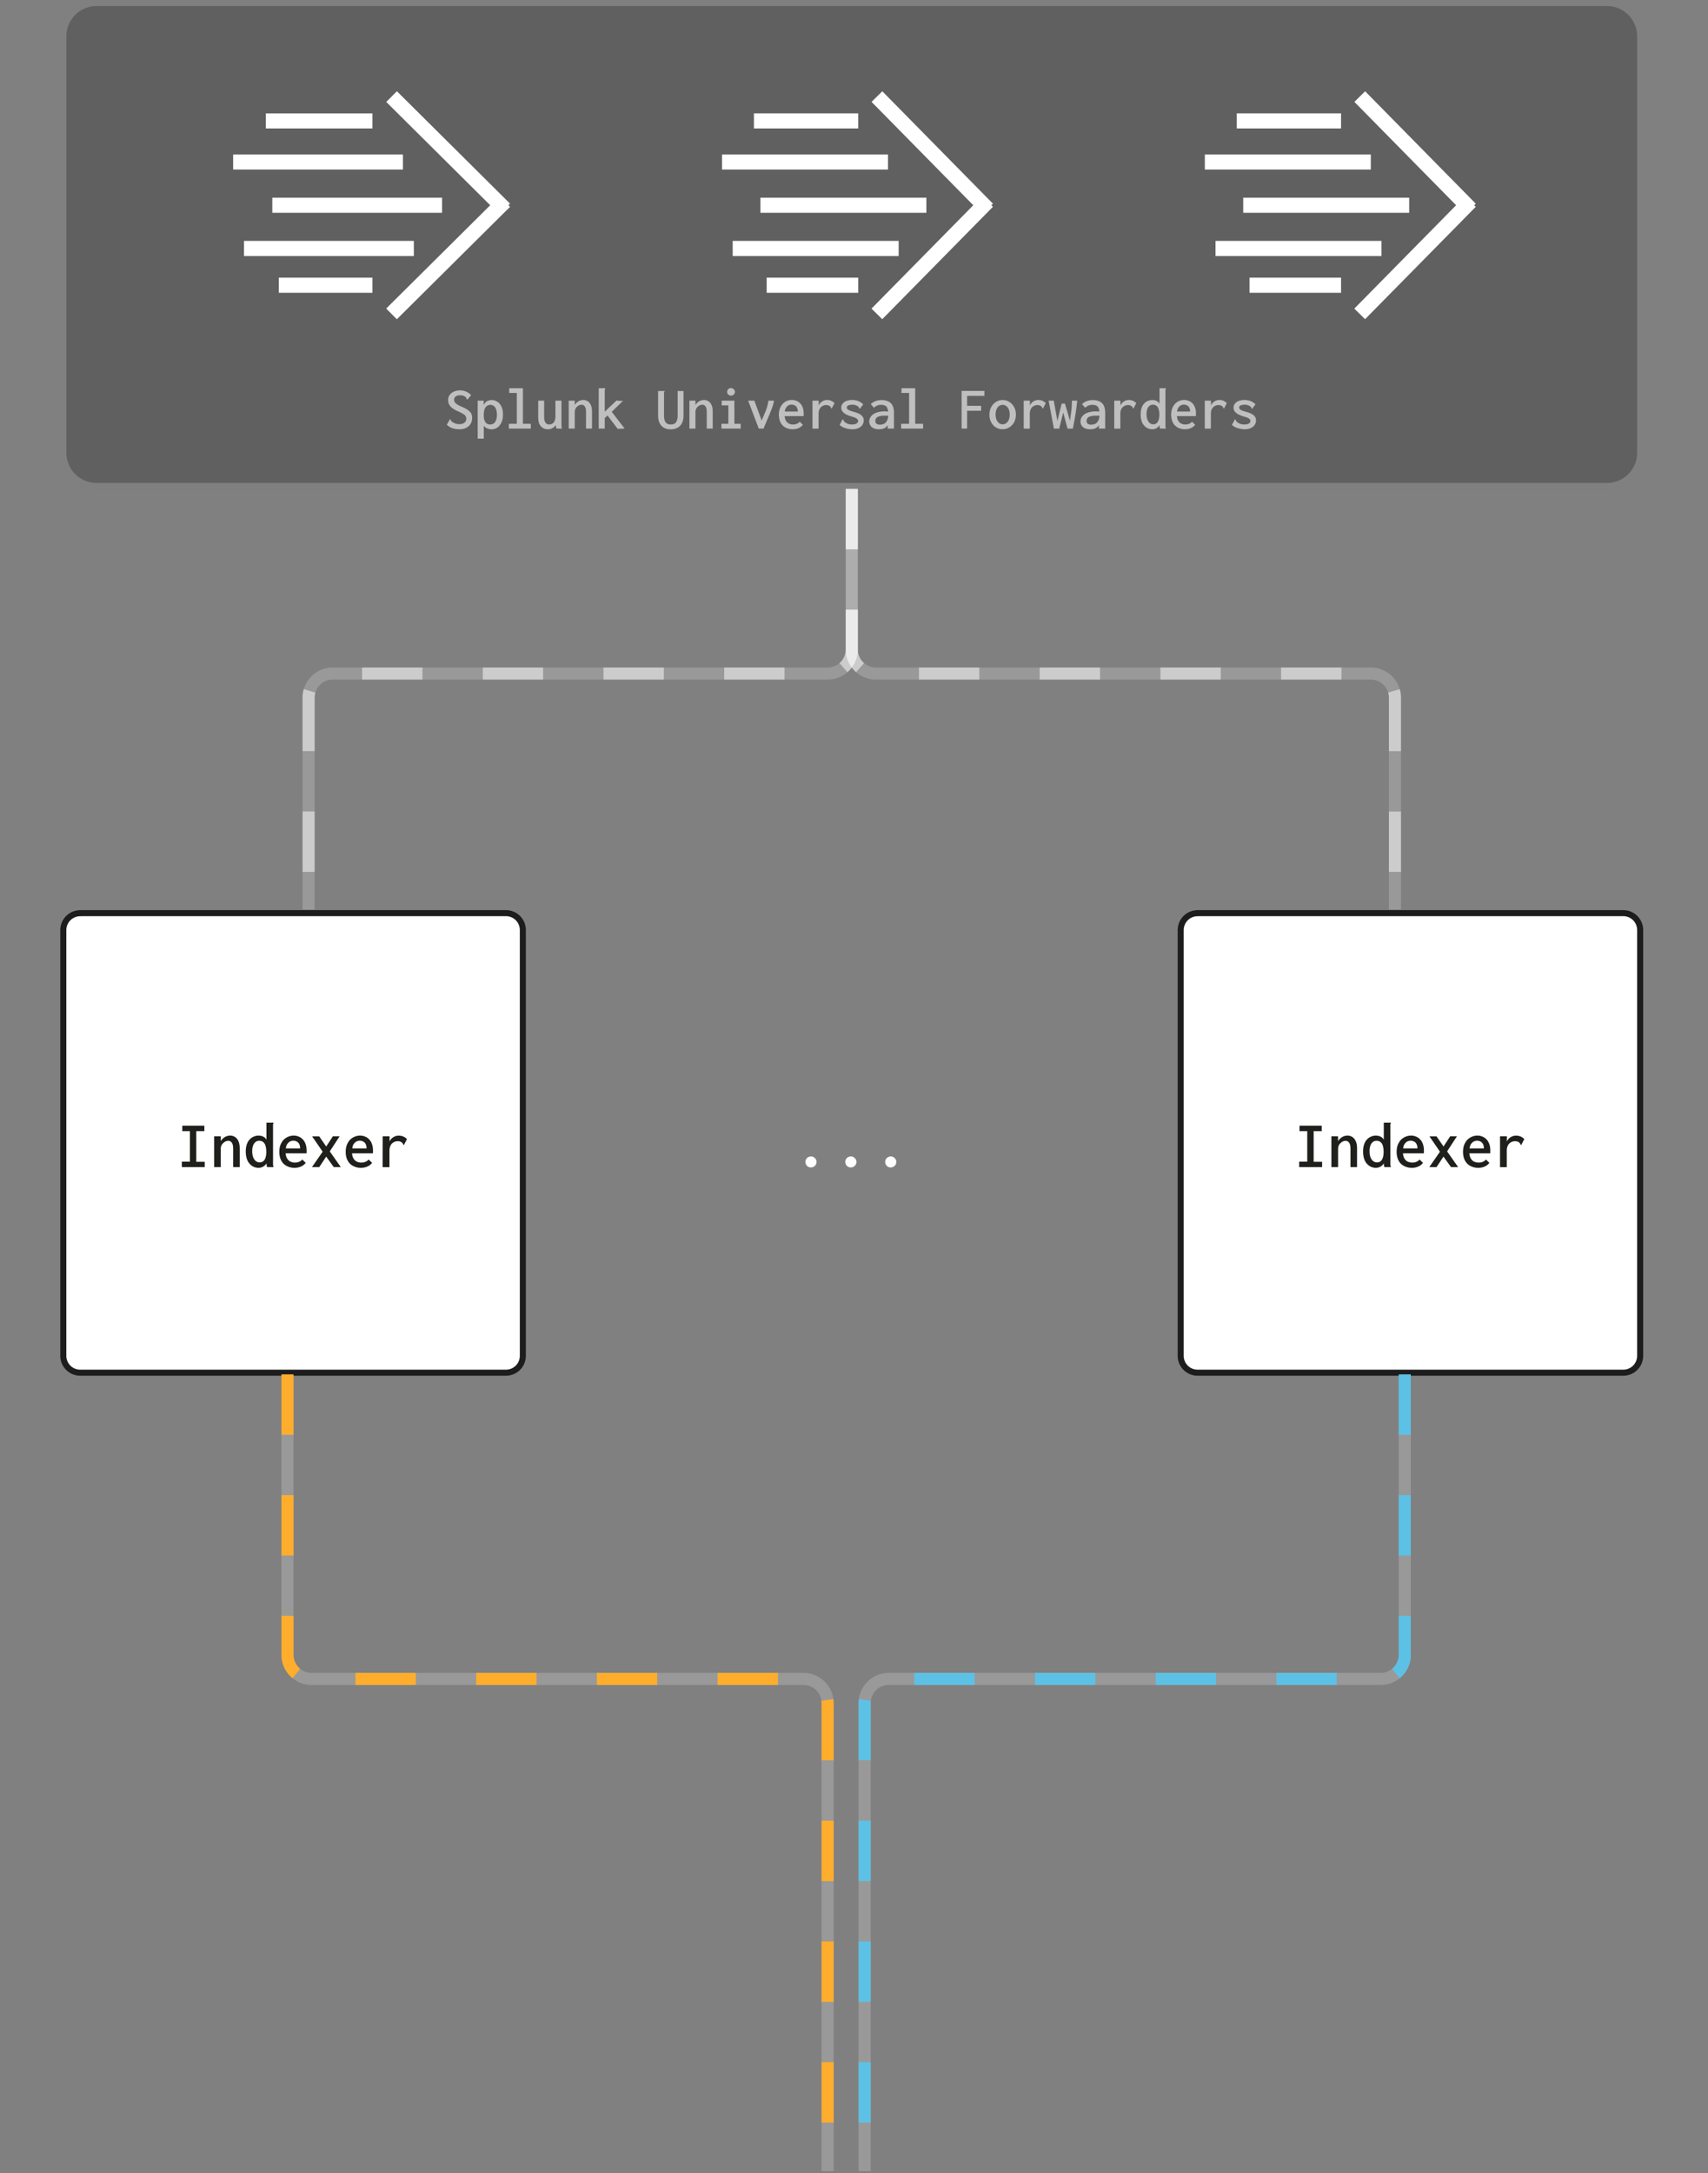
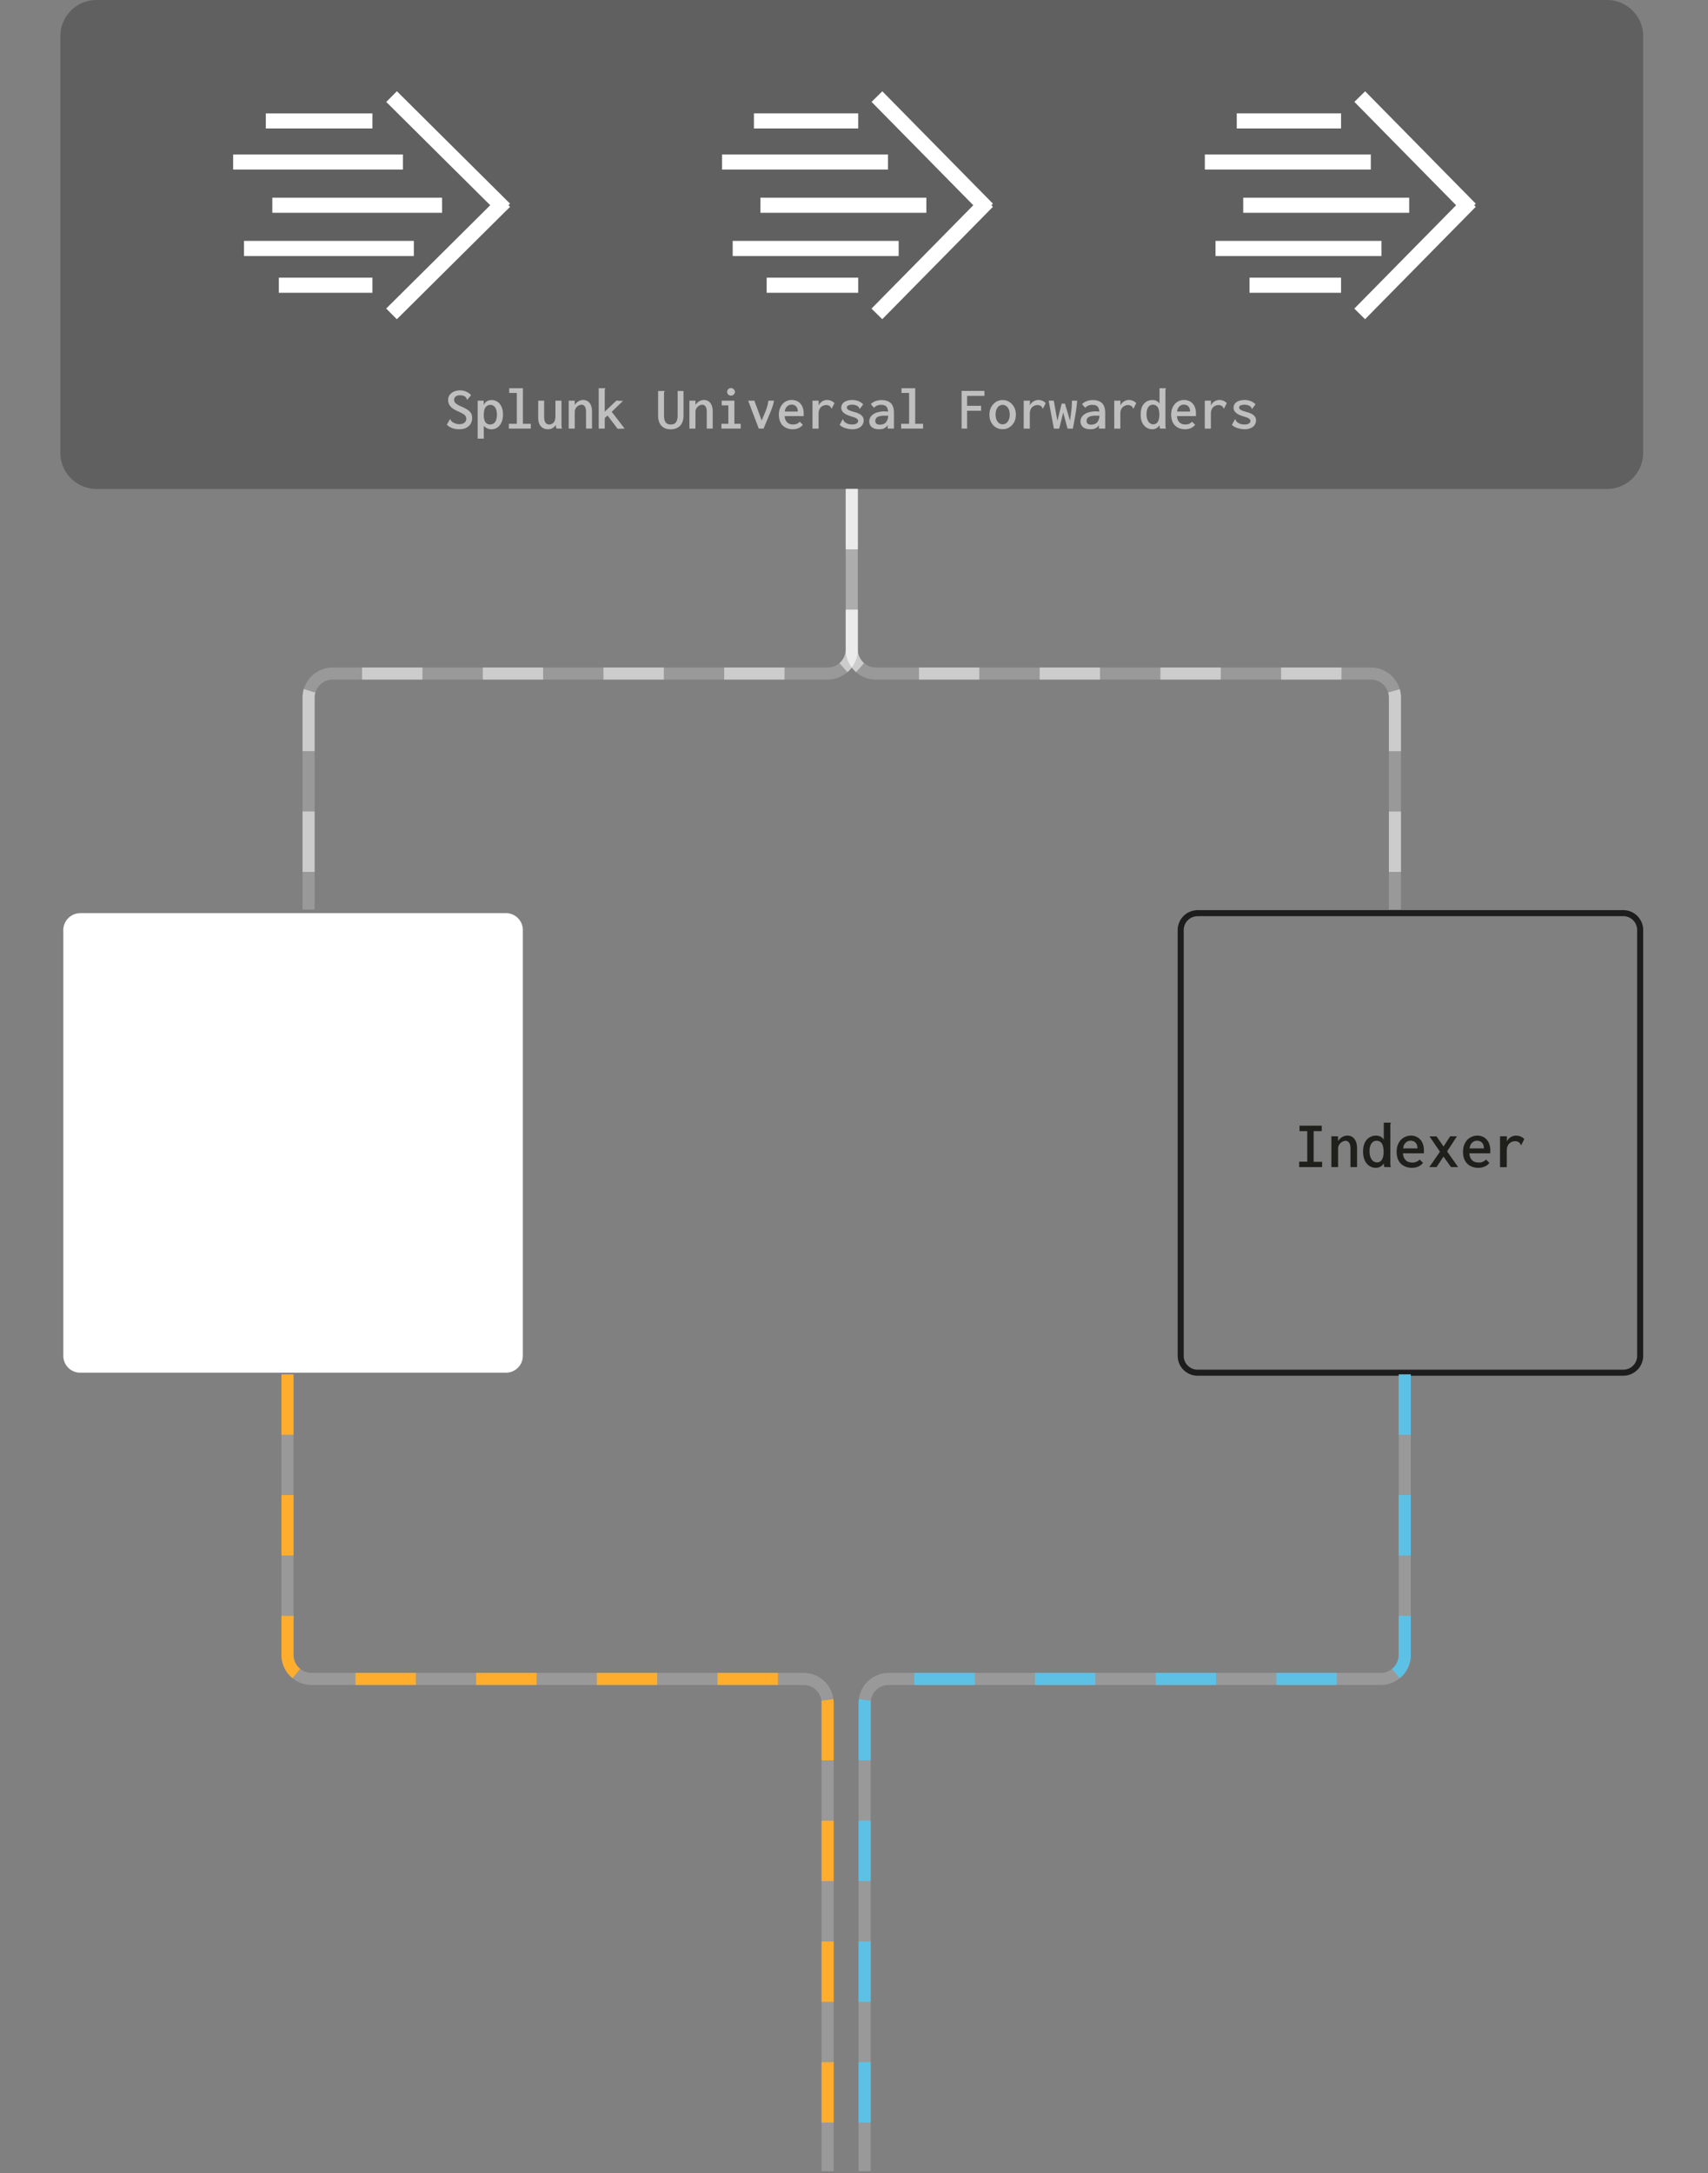
<svg xmlns="http://www.w3.org/2000/svg" width="283" height="360" fill="none" viewBox="0 0 283 360">
  <rect x="0" y="0" width="283" height="360" fill="#808080" stroke="none" />
  <g clip-path="url(#a)">
    <path fill="#151515" fill-opacity=".3" d="M10 6a6 6 0 0 1 6-6h250.26a6 6 0 0 1 6 6v69a6 6 0 0 1-6 6H16a6 6 0 0 1-6-6z" />
-     <path stroke="#fff" stroke-opacity=".2" d="M16 .5h250.26a5.5 5.5 0 0 1 5.5 5.5v69a5.5 5.5 0 0 1-5.5 5.5H16a5.5 5.5 0 0 1-5.5-5.5V6A5.5 5.5 0 0 1 16 .5Z" />
    <path stroke="#fff" stroke-width="2.5" d="M64.88 16 83 34m0 0 .62.62M83 34 64.87 52m18.14-18 .62-.62M46.2 47.25h15.51M44.04 20.03h17.67M40.43 41.16h28.14M38.63 26.84h28.13M45.12 34h28.13m72.05-18 17.72 18m0 0 .61.62m-.61-.62-17.73 18m17.73-18 .61-.62m-36.6 13.87h15.17m-17.28-27.22h17.28m-20.8 21.13h27.5m-29.27-14.32h27.5M125.99 34h27.5m71.81-18 17.72 18m0 0 .61.62m-.61-.62-17.73 18m17.73-18 .61-.62m-36.6 13.87h15.17m-17.28-27.22h17.28m-20.8 21.13h27.5m-29.27-14.32h27.5M205.99 34h27.5" />
    <path fill="#fff" fill-opacity=".6" d="M76.07 71.11q-.62 0-1.15-.19a2.4 2.4 0 0 1-.89-.57l.49-.83.05-.09.08.05.05.15q.03.08.15.2.26.19.57.32a2 2 0 0 0 1.16.06q.21-.07.36-.18a1 1 0 0 0 .24-.28 1 1 0 0 0 .08-.37q0-.15-.03-.26l-.11-.23a1 1 0 0 0-.23-.22l-.37-.23-.55-.27a5 5 0 0 1-1.03-.56 2 2 0 0 1-.53-.62q-.16-.34-.16-.74 0-.46.25-.81.26-.36.69-.56.45-.21 1.02-.21a2.4 2.4 0 0 1 1.33.37q.3.17.52.43l-.58.68-.06.08-.07-.06-.04-.16-.13-.2a1 1 0 0 0-.45-.26 2 2 0 0 0-.55-.07q-.21 0-.39.06a.8.8 0 0 0-.49.39 1 1 0 0 0-.06.28q0 .15.03.25t.11.22l.24.23a5 5 0 0 0 .99.51q.47.21.78.41t.5.42q.2.21.27.47a2 2 0 0 1-.15 1.44q-.22.4-.7.68-.48.27-1.24.27m3.08 1.56v-6.3h.99v.74q.14-.3.33-.48.22-.2.46-.27.25-.09.54-.09.38 0 .71.16.35.15.6.45.26.3.41.75t.15 1.05-.16 1.07q-.16.45-.43.77a1.7 1.7 0 0 1-1.3.6 2 2 0 0 1-.94-.26q-.2-.14-.35-.32v2.13zm2.05-2.35q.23 0 .43-.08t.36-.27q.16-.2.25-.51a3 3 0 0 0-.04-1.65q-.12-.34-.36-.54a1 1 0 0 0-.56-.2 1 1 0 0 0-.82.39q-.15.2-.23.54a4 4 0 0 0-.03 1.35q.05.24.14.43.09.18.21.3.13.12.29.18t.36.06m3.11.68v-.79h1.32V65.1h-1.26v-.79h2.27v5.9h1.31V71zm6.47.11q-.28 0-.53-.08-.23-.07-.44-.23a1.6 1.6 0 0 1-.57-.98 4 4 0 0 1-.07-.77l.01-2.68h.98v2.68q0 .35.06.6.07.24.18.39.12.15.27.22.14.06.32.06.22 0 .41-.08a1 1 0 0 0 .33-.24q.15-.16.22-.42t.08-.6v-2.61h1v3.9l.01.38q.02.17.09.35h-.93l-.07-.21-.03-.21v-.22q-.1.2-.25.33-.14.14-.32.24-.16.09-.36.13-.18.05-.39.05m3.45-.11v-4.63h1v.71q.17-.25.38-.43a1.6 1.6 0 0 1 1.03-.39q.39 0 .72.2t.53.63.2 1.12V71h-.99v-2.78q0-.41-.09-.67a1 1 0 0 0-.26-.38.6.6 0 0 0-.39-.12 1 1 0 0 0-.4.09q-.2.09-.37.25-.16.15-.26.38-.1.22-.1.5V71zm6.43-2.17-.46.43V71h-1v-6.69h1.09v.09l-.08.13-.01.24v3.43l1.96-1.86.15.03.16.02.17.01h.59l-1.87 1.82L103.5 71l-1.16.04zm10.47 2.29q-1 0-1.55-.6-.54-.6-.54-1.69v-4.06h1.07v.09l-.08.13-.01.24v3.61q0 .68.24 1.08.25.4.88.4.64 0 .89-.4t.25-1.11v-4.04h.97v4.03q0 .8-.27 1.31-.27.52-.75.76a2.3 2.3 0 0 1-1.1.25m3.1-.12v-4.63h1v.71q.17-.25.38-.43a1.6 1.6 0 0 1 1.03-.39q.39 0 .72.2t.53.63.2 1.12V71h-.99v-2.78q0-.41-.09-.67a1 1 0 0 0-.26-.38.6.6 0 0 0-.39-.12 1 1 0 0 0-.4.09q-.2.09-.37.25-.16.15-.26.38-.1.22-.1.5V71zm5.3 0v-.79h1.15v-3.05h-1.1v-.79h2.1v3.84h1.05V71zm1.59-5.46a.7.7 0 0 1-.46-.18.6.6 0 0 1-.18-.44q0-.27.18-.45a.6.6 0 0 1 .46-.18q.25 0 .45.19t.2.44a.6.6 0 0 1-.2.44.6.6 0 0 1-.45.18m4.6 5.46-1.76-4.63h1.03l1.28 3.48h-.15l.69-1.63q.2-.5.33-.97.13-.45.17-.88h.93q-.06.44-.23.94a14 14 0 0 1-.38 1.02L126.51 71zm5.62.11q-.5 0-.92-.16t-.73-.46-.47-.76-.17-1.02q0-.58.17-1.03t.46-.77a2 2 0 0 1 1.54-.65q.38 0 .74.14t.62.42q.27.27.42.69.16.41.16.98v.23l-.01.21h-3.14q.02.36.14.63.12.26.3.43.2.17.43.25.24.08.5.08.23 0 .42-.04.2-.04.38-.15t.33-.27l.52.51q-.21.25-.47.42-.25.16-.57.24-.3.08-.65.08m-1.31-2.93h2.16q0-.28-.07-.49a1 1 0 0 0-.21-.36 1 1 0 0 0-.32-.22 1.2 1.2 0 0 0-.83-.01q-.18.08-.33.21-.15.14-.26.36-.1.21-.14.51m4.59-1.81h1.03l-.02 1.32-.12-.11a1.6 1.6 0 0 1 .99-1.22q.25-.1.52-.1.38 0 .69.13.31.14.56.39l-.42.82-.04.09-.08-.04-.06-.16-.15-.19q-.15-.1-.3-.15a1 1 0 0 0-.33-.05 1.3 1.3 0 0 0-.87.35q-.18.18-.29.46-.1.27-.1.66v2.44h-1.01zm6.58 4.74a4 4 0 0 1-1.49-.32q-.32-.15-.59-.41l.46-.84.06-.09.07.04.05.17.14.2a2 2 0 0 0 .55.34q.3.12.76.12.3 0 .52-.07a1 1 0 0 0 .34-.21q.12-.15.12-.31a.4.4 0 0 0-.07-.22l-.19-.18q-.13-.1-.34-.17l-.51-.17a5 5 0 0 1-.89-.34 2 2 0 0 1-.59-.47q-.21-.28-.21-.64 0-.37.21-.65.22-.3.62-.46t.95-.17a3 3 0 0 1 1.05.18q.23.1.43.23t.38.31l-.51.68-.06.08-.07-.06-.05-.15-.14-.18q-.22-.16-.48-.24a2 2 0 0 0-1.15.04q-.26.12-.26.36 0 .14.11.26t.38.24q.26.1.71.23.57.15.92.35.34.2.51.45.17.26.17.61 0 .39-.22.73-.2.33-.64.53t-1.05.2m4.45 0q-.76 0-1.2-.35a1.2 1.2 0 0 1-.42-.93q0-.38.17-.68t.5-.53.79-.34a4 4 0 0 1 1.29-.12l.29.01.32.02.03.71a4 4 0 0 0-.6-.04h-.28q-.4 0-.68.06t-.47.16a1 1 0 0 0-.27.27 1 1 0 0 0-.09.37q0 .16.06.3.06.12.16.19t.25.11a1.6 1.6 0 0 0 .9-.08q.25-.1.42-.32.18-.23.27-.54.09-.33.09-.77 0-.6-.14-.95a.8.8 0 0 0-.39-.47 1.8 1.8 0 0 0-1.27-.02q-.3.1-.57.38l-.53-.6q.38-.36.83-.52a3 3 0 0 1 1.75-.05q.38.1.66.34.3.24.44.65.16.4.16 1.04V71h-1.04v-.57q-.13.2-.29.34a1.4 1.4 0 0 1-.73.31q-.2.03-.41.03m3.66-.11v-.79h1.32V65.1h-1.26v-.79h2.27v5.9h1.31V71zm10.02 0v-6.24h3.78v.82h-2.87v1.65h2.32v.82h-2.32V71zm6.8.1q-.63 0-1.12-.3t-.78-.85q-.3-.55-.29-1.26 0-.7.29-1.24.3-.55.78-.86a2 2 0 0 1 1.12-.32q.62 0 1.11.32.5.31.79.86.3.54.29 1.24 0 .7-.29 1.25-.3.54-.79.85t-1.11.31m0-.81q.34 0 .6-.2.27-.21.42-.57t.15-.84q0-.5-.15-.85a1.3 1.3 0 0 0-.42-.56 1 1 0 0 0-.6-.2 1 1 0 0 0-.61.2q-.26.2-.41.56t-.15.85.15.84.41.57a1 1 0 0 0 .61.2m3.49-3.92h1.03l-.02 1.32-.12-.11a1.6 1.6 0 0 1 .99-1.22q.25-.1.52-.1.38 0 .69.13.31.14.56.39l-.42.82-.04.09-.08-.04-.06-.16-.15-.19q-.15-.1-.3-.15a1 1 0 0 0-.33-.05 1.3 1.3 0 0 0-.87.35q-.18.18-.29.46-.1.27-.1.66v2.44h-1.01zm5 4.64-.87-4.64h.85l.6 3.35.71-2.86h.54l.84 2.84.27-2.06.05-1.04v-.23h.87a35 35 0 0 1-.43 3.12l-.29 1.52h-.88l-.71-2.67-.67 2.67zm6.03.1q-.76 0-1.2-.35a1.2 1.2 0 0 1-.42-.93q0-.38.17-.68t.5-.53.79-.34a4 4 0 0 1 1.29-.12l.29.01.32.02.03.71a4 4 0 0 0-.6-.04h-.28q-.4 0-.68.06t-.47.16a1 1 0 0 0-.27.27 1 1 0 0 0-.09.37q0 .16.06.3.06.12.16.19t.25.11a1.6 1.6 0 0 0 .9-.08q.25-.1.42-.32.18-.23.27-.54.09-.33.09-.77 0-.6-.14-.95a.8.8 0 0 0-.39-.47 1.8 1.8 0 0 0-1.27-.02q-.3.1-.57.38l-.53-.6q.38-.36.83-.52a3 3 0 0 1 1.75-.05q.38.1.66.34.3.24.44.65.16.4.16 1.04V71h-1.04v-.57q-.13.2-.29.34a1.4 1.4 0 0 1-.73.31q-.2.03-.41.03m3.97-4.74h1.03l-.02 1.32-.12-.11a1.6 1.6 0 0 1 .99-1.22q.25-.1.52-.1.38 0 .69.13.31.14.56.39l-.42.82-.04.09-.08-.04-.06-.16-.15-.19q-.15-.1-.3-.15a1 1 0 0 0-.33-.05 1.3 1.3 0 0 0-.87.35q-.18.18-.29.46-.1.27-.1.66v2.44h-1.01zm6.29 4.74a2 2 0 0 1-.72-.15q-.34-.16-.61-.46a2 2 0 0 1-.43-.76q-.15-.47-.15-1.08t.15-1.07.43-.74q.27-.3.62-.44a2 2 0 0 1 1.22-.08q.23.08.41.21.18.14.29.35v-2.58h1.06v.09l-.07.13-.01.24v5.58l.01.33q.01.15.09.32h-.98l-.07-.2-.02-.18v-.19q-.14.2-.32.37-.18.15-.41.23t-.49.08m.17-.82a1 1 0 0 0 .46-.11 1 1 0 0 0 .31-.32q.12-.21.18-.51a3.5 3.5 0 0 0-.05-1.55 1 1 0 0 0-.35-.56 1 1 0 0 0-.59-.2 1 1 0 0 0-.46.11 1 1 0 0 0-.34.32q-.13.2-.2.49-.07.3-.07.65 0 .51.14.89t.4.59q.25.2.57.2m5.26.82q-.5 0-.92-.16t-.73-.46-.47-.76-.17-1.02q0-.58.17-1.03t.46-.77a2 2 0 0 1 1.54-.65q.38 0 .74.14t.62.42q.27.27.42.69.16.41.16.98v.23l-.01.21h-3.14q.02.36.14.63.12.26.3.43.2.17.43.25.24.08.5.08.23 0 .42-.04.2-.04.38-.15t.33-.27l.52.51q-.21.25-.47.42-.25.16-.57.24-.3.08-.65.08m-1.31-2.93h2.16q0-.28-.07-.49a1 1 0 0 0-.21-.36 1 1 0 0 0-.32-.22 1.2 1.2 0 0 0-.83-.01q-.18.08-.33.21-.15.14-.26.36-.1.21-.14.51m4.59-1.81h1.03l-.02 1.32-.12-.11a1.6 1.6 0 0 1 .99-1.22q.25-.1.52-.1.38 0 .69.13.31.14.56.39l-.42.82-.04.09-.08-.04-.06-.16-.15-.19q-.15-.1-.3-.15a1 1 0 0 0-.33-.05 1.3 1.3 0 0 0-.87.35q-.18.18-.29.46-.1.27-.1.66v2.44h-1.01zm6.58 4.74a4 4 0 0 1-1.49-.32q-.32-.15-.59-.41l.46-.84.06-.09.07.04.05.17.14.2a2 2 0 0 0 .55.34q.3.12.76.12.3 0 .52-.07a1 1 0 0 0 .34-.21q.12-.15.12-.31a.4.4 0 0 0-.07-.22l-.19-.18q-.13-.1-.34-.17l-.51-.17a5 5 0 0 1-.89-.34 2 2 0 0 1-.59-.47q-.21-.28-.21-.64 0-.37.21-.65.22-.3.62-.46t.95-.17a3 3 0 0 1 1.05.18q.23.1.43.23t.38.31l-.51.68-.06.08-.07-.06-.05-.15-.14-.18q-.22-.16-.48-.24a2 2 0 0 0-1.15.04q-.26.12-.26.36 0 .14.11.26t.38.24q.26.1.71.23.57.15.92.35.34.2.51.45.17.26.17.61 0 .39-.22.73-.2.33-.64.53t-1.05.2" />
    <g>
      <path stroke="rgba(255,255,255,0.2)" stroke-width="2" d="M141.13 81v26.58a4 4 0 0 1-4 4h-82a4 4 0 0 0-4 4v35.1" />
      <path stroke="#fff" stroke-dasharray="10 10" stroke-opacity=".5" stroke-width="2" d="M141.13 81v26.58a4 4 0 0 1-4 4h-82a4 4 0 0 0-4 4v35.1">
        <animate attributeName="stroke-dashoffset" from="0" to="-20" dur="1.5s" repeatCount="indefinite" />
      </path>
      <path stroke="rgba(255,255,255,0.2)" stroke-width="2" d="M141.13 81v26.58a4 4 0 0 0 4 4h82a4 4 0 0 1 4 4v35.1" />
      <path stroke="#fff" stroke-dasharray="10 10" stroke-opacity=".5" stroke-width="2" d="M141.13 81v26.58a4 4 0 0 0 4 4h82a4 4 0 0 1 4 4v35.1">
        <animate attributeName="stroke-dashoffset" from="0" to="-20" dur="1.5s" repeatCount="indefinite" />
      </path>
    </g>
    <path fill="#fff" d="M13.3 151.27h70.53a2.8 2.8 0 0 1 2.8 2.8v70.53a2.8 2.8 0 0 1-2.8 2.8H13.3a2.8 2.8 0 0 1-2.81-2.8v-70.52a2.8 2.8 0 0 1 2.8-2.8" />
-     <path stroke="#1d1d1d" d="M13.3 151.27h70.53a2.8 2.8 0 0 1 2.8 2.8v70.53a2.8 2.8 0 0 1-2.8 2.8H13.3a2.8 2.8 0 0 1-2.81-2.8v-70.52a2.8 2.8 0 0 1 2.8-2.8Z" />
-     <path fill="#1f1f1c" d="M30.13 193.34v-.9h1.34v-5.06H30.2v-.9h3.66v.9h-1.34v5.08h1.4v.88zm5.35 0v-5.1h1.1v.79q.18-.28.41-.48a1.8 1.8 0 0 1 1.14-.43q.42 0 .79.22.36.22.58.7.22.46.22 1.23v3.07h-1.09v-3.06q0-.45-.1-.74a1 1 0 0 0-.28-.41.7.7 0 0 0-.43-.14q-.23 0-.44.1-.22.1-.4.28-.19.16-.3.41t-.1.56v3zm7.34.12a2 2 0 0 1-.79-.17 2 2 0 0 1-.67-.5q-.3-.33-.47-.84a4 4 0 0 1-.17-1.19q0-.68.17-1.17.17-.5.47-.82.3-.33.68-.48a2 2 0 0 1 1.34-.09q.25.08.46.23.2.15.31.39v-2.84h1.17v.1l-.08.14v6.77q.03.17.1.35h-1.08l-.07-.22-.02-.2v-.2q-.15.22-.36.4-.2.16-.45.25-.26.09-.54.09m.19-.9a1 1 0 0 0 .5-.12q.22-.13.35-.36t.2-.56a4 4 0 0 0-.06-1.7q-.12-.4-.38-.62a1 1 0 0 0-.65-.22q-.3 0-.51.12t-.37.36q-.15.21-.22.53-.09.32-.08.72 0 .56.15.98.17.42.44.65.28.21.63.22m5.79.9q-.55 0-1.02-.18-.45-.17-.8-.5a2.4 2.4 0 0 1-.52-.84q-.18-.5-.18-1.12 0-.64.18-1.13.2-.5.51-.85a2.4 2.4 0 0 1 1.7-.72q.42 0 .8.16.4.15.69.46.3.3.46.76.18.46.18 1.08v.25l-.01.23h-3.46q.03.4.16.7.14.28.33.47.21.18.47.27.27.09.55.09.25 0 .46-.04.22-.06.42-.17.2-.1.36-.3l.58.56q-.24.28-.52.47-.3.17-.63.26t-.71.09m-1.44-3.22h2.37q0-.3-.08-.54a1 1 0 0 0-.23-.4 1 1 0 0 0-.35-.24q-.21-.09-.46-.09-.24 0-.45.08-.2.08-.36.23t-.3.4q-.1.23-.14.56m4.33 3.1 1.77-2.55-1.74-2.54h1.17l1.16 1.68 1.1-1.69h1.12l-1.63 2.5 1.83 2.6H55.3l-1.25-1.74-1.15 1.74zm8.1.12q-.55 0-1-.18-.47-.17-.8-.5a2.4 2.4 0 0 1-.53-.84q-.18-.5-.18-1.12 0-.64.18-1.13.2-.5.51-.85a2.4 2.4 0 0 1 1.7-.72q.42 0 .8.16.4.15.69.46.3.3.46.76.18.46.18 1.08v.25l-.01.23h-3.46q.03.4.16.7.14.28.33.47.21.18.47.27.27.09.55.09.25 0 .46-.04.22-.06.42-.17.2-.1.36-.3l.58.56q-.24.28-.52.47-.3.17-.63.26t-.71.09m-1.43-3.22h2.37q0-.3-.08-.54a1 1 0 0 0-.23-.4 1 1 0 0 0-.35-.24q-.21-.09-.46-.09-.24 0-.45.08-.2.08-.36.23t-.3.4q-.1.23-.14.56m5.04-2h1.14l-.02 1.46-.14-.12a1.7 1.7 0 0 1 1.1-1.35q.27-.1.56-.1.42 0 .76.14t.62.43l-.46.9-.05.1-.08-.05-.07-.17-.17-.21a1 1 0 0 0-.33-.17q-.15-.05-.36-.05a1.4 1.4 0 0 0-.96.38q-.2.2-.31.5t-.11.73v2.69H63.4z" />
-     <path fill="#fff" d="M134.37 193.4a1 1 0 0 1-.66-.26 1 1 0 0 1-.26-.65q0-.38.26-.65a1 1 0 0 1 .66-.27q.37 0 .64.27.28.27.28.65t-.28.65a1 1 0 0 1-.64.26m6.61 0a1 1 0 0 1-.66-.26 1 1 0 0 1-.26-.65q0-.38.26-.65a1 1 0 0 1 .66-.27q.37 0 .64.27.28.27.28.65t-.28.65a1 1 0 0 1-.64.26m6.62 0a.9.9 0 0 1-.93-.91q0-.38.27-.65a1 1 0 0 1 .66-.27q.36 0 .63.27.28.27.28.65t-.28.65a1 1 0 0 1-.63.26m50.84-42.13h70.51a2.8 2.8 0 0 1 2.81 2.8v70.53a2.8 2.8 0 0 1-2.8 2.8h-70.52a2.8 2.8 0 0 1-2.81-2.8v-70.52a2.8 2.8 0 0 1 2.8-2.8" />
    <path stroke="#1d1d1d" d="M198.44 151.27h70.51a2.8 2.8 0 0 1 2.81 2.8v70.53a2.8 2.8 0 0 1-2.8 2.8h-70.52a2.8 2.8 0 0 1-2.81-2.8v-70.52a2.8 2.8 0 0 1 2.8-2.8Z" />
    <path fill="#1f1f1c" d="M215.26 193.34v-.9h1.34v-5.06h-1.28v-.9H219v.9h-1.34v5.08h1.4v.88zm5.34 0v-5.1h1.1v.79q.2-.28.42-.48a1.8 1.8 0 0 1 1.14-.43q.42 0 .79.22.36.22.58.7.22.46.22 1.23v3.07h-1.09v-3.06q0-.45-.1-.74a1 1 0 0 0-.28-.41.7.7 0 0 0-.43-.14q-.23 0-.44.1-.22.1-.4.28-.19.16-.3.41t-.1.56v3zm7.35.12a2 2 0 0 1-.79-.17 2 2 0 0 1-.67-.5q-.3-.33-.47-.84a4 4 0 0 1-.17-1.19q0-.68.17-1.17.17-.5.47-.82.3-.33.68-.48a2 2 0 0 1 1.34-.09q.25.08.46.23.2.15.31.39v-2.84h1.17v.1l-.08.14v6.77q.03.17.1.35h-1.08l-.07-.22-.03-.2v-.2q-.15.22-.35.4-.2.16-.45.25t-.54.09m.19-.9q.3 0 .5-.12.22-.13.35-.36t.2-.56a4 4 0 0 0-.06-1.7 1.2 1.2 0 0 0-.38-.62 1 1 0 0 0-.65-.22q-.3 0-.51.12t-.37.36q-.15.21-.22.53-.09.32-.08.72 0 .56.15.98.17.42.44.65.28.21.63.22m5.79.9q-.55 0-1.02-.18-.45-.17-.8-.5-.34-.34-.52-.84t-.18-1.12q0-.64.18-1.13.2-.5.51-.85a2.4 2.4 0 0 1 1.7-.72q.42 0 .8.16.4.15.69.46.3.3.46.76.18.46.18 1.08v.25l-.01.23h-3.46q.03.4.16.7.13.28.33.47t.47.27.55.09q.25 0 .46-.04.22-.06.42-.17.2-.1.36-.3l.57.56q-.22.28-.51.47-.3.17-.63.26t-.71.09m-1.44-3.22h2.37q0-.3-.08-.54a1 1 0 0 0-.23-.4 1 1 0 0 0-.35-.24q-.22-.09-.46-.09t-.45.08-.36.23q-.17.15-.3.4-.1.23-.14.56m4.33 3.1 1.77-2.55-1.74-2.54h1.17l1.16 1.68 1.1-1.69h1.12l-1.63 2.5 1.83 2.6h-1.18l-1.25-1.74-1.15 1.74zm8.1.12q-.55 0-1-.18-.47-.17-.8-.5-.34-.34-.53-.84-.18-.5-.18-1.12 0-.64.18-1.13.2-.5.51-.85a2.4 2.4 0 0 1 1.7-.72q.42 0 .8.16.4.15.69.46.3.3.46.76.18.46.18 1.08v.25l-.01.23h-3.46q.03.4.16.7.13.28.33.47t.47.27.55.09q.25 0 .46-.04.22-.06.42-.17.2-.1.36-.3l.57.56q-.22.28-.51.47-.3.17-.63.26t-.71.09m-1.43-3.22h2.37q0-.3-.08-.54a1 1 0 0 0-.23-.4 1 1 0 0 0-.35-.24q-.22-.09-.46-.09t-.45.08-.36.23q-.17.15-.3.4-.1.23-.14.56m5.04-2h1.14l-.02 1.46-.14-.12a1.7 1.7 0 0 1 1.1-1.35q.27-.1.56-.1.43 0 .76.14.35.14.62.43l-.46.9-.05.1-.08-.05-.07-.17-.17-.21a1 1 0 0 0-.33-.17q-.15-.05-.36-.05a1.4 1.4 0 0 0-.96.38q-.2.2-.31.5-.12.3-.11.73v2.69h-1.12z" />
    <g>
      <path stroke="rgba(255,255,255,0.2)" stroke-width="2" d="M47.63 227.68v46.45a4 4 0 0 0 4 4h81.5a4 4 0 0 1 4 4v77.55" />
      <path stroke="#feae2c" stroke-dasharray="10 10" stroke-width="2" d="M47.63 227.68v46.45a4 4 0 0 0 4 4h81.5a4 4 0 0 1 4 4v77.55">
        <animate attributeName="stroke-dashoffset" from="0" to="-20" dur="1.5s" repeatCount="indefinite" />
      </path>
      <path stroke="rgba(255,255,255,0.2)" stroke-width="2" d="M232.76 227.68v46.45a4 4 0 0 1-4 4h-81.5a4 4 0 0 0-4 4v77.55" />
      <path stroke="#5dc1e6" stroke-dasharray="10 10" stroke-width="2" d="M232.76 227.68v46.45a4 4 0 0 1-4 4h-81.5a4 4 0 0 0-4 4v77.55">
        <animate attributeName="stroke-dashoffset" from="0" to="-20" dur="1.5s" repeatCount="indefinite" />
      </path>
    </g>
  </g>
  <defs>
    <clipPath id="a">
      <path fill="#fff" d="M0 0h282.26v359.81H0z" />
    </clipPath>
  </defs>
</svg>